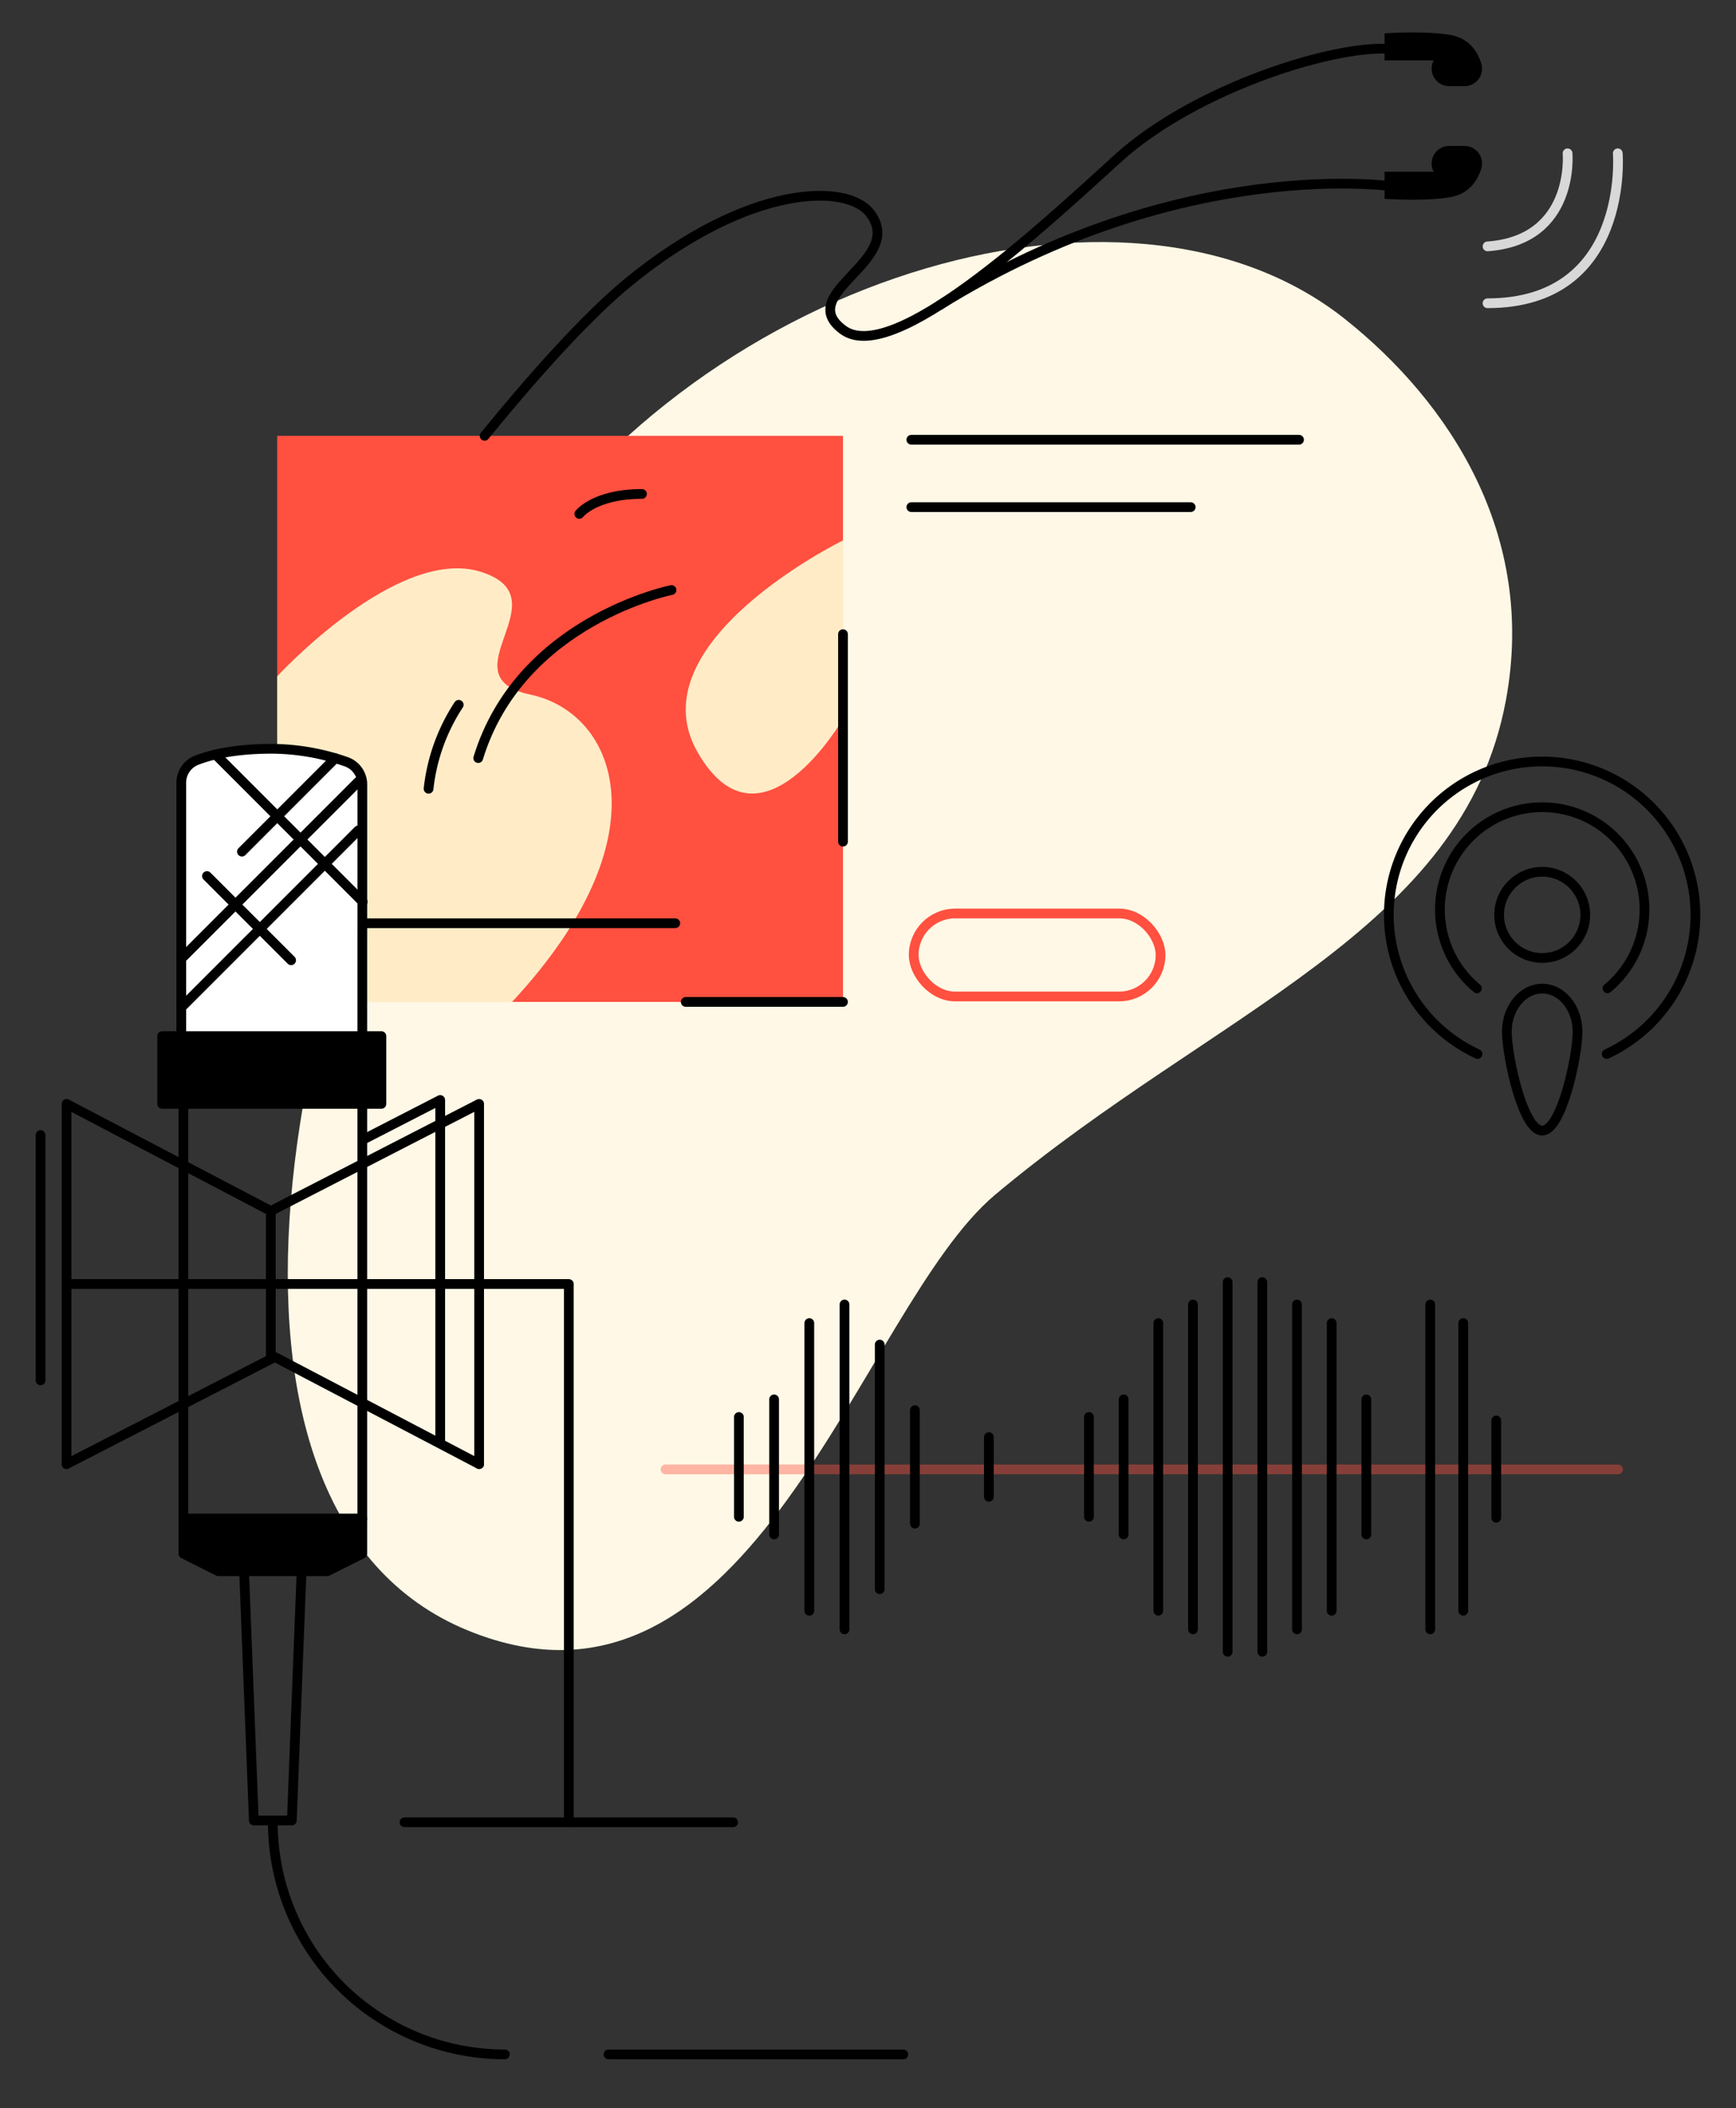
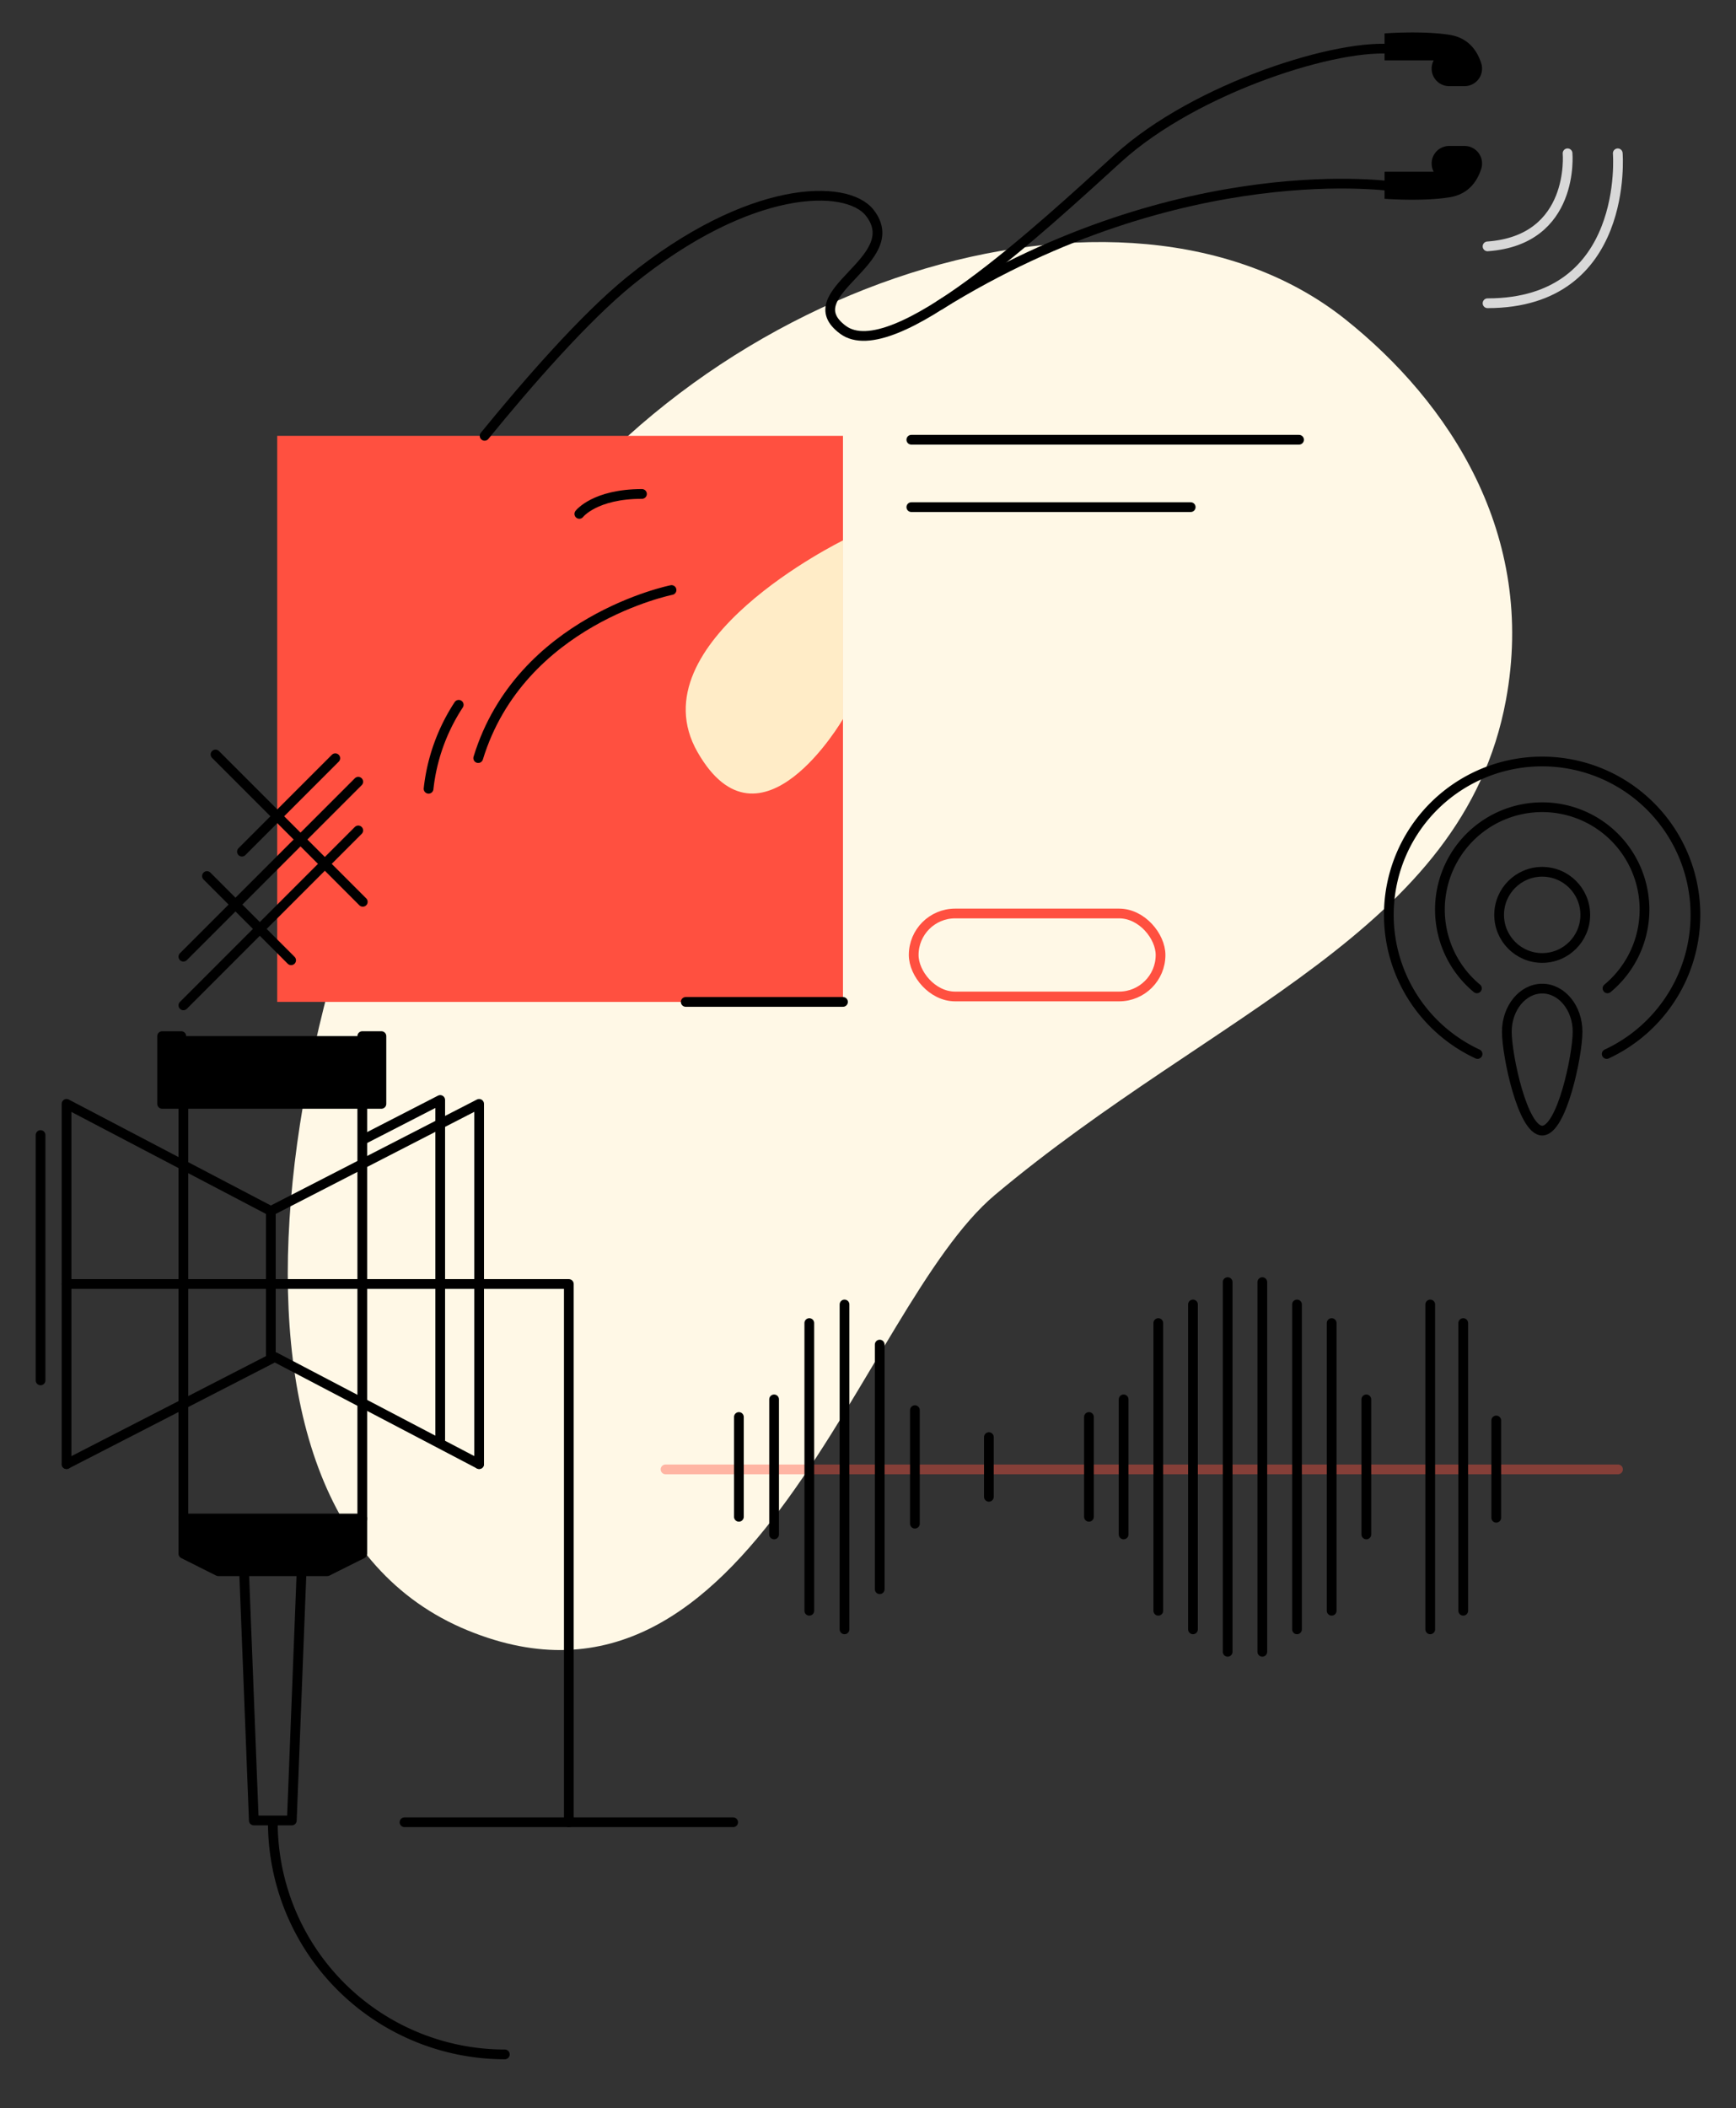
<svg xmlns="http://www.w3.org/2000/svg" viewBox="0 0 892 1082.54">
  <rect x="0" y="0" width="892" height="1082.54" fill="#333333" stroke="none" />
  <defs>
    <style>.cls-1{fill:#fff8e6;}.cls-2{fill:#ff5040;}.cls-3{fill:#ffecc7;}.cls-4,.cls-5,.cls-6,.cls-7{fill:none;}.cls-4,.cls-8,.cls-9{stroke:#000;}.cls-4,.cls-5,.cls-6,.cls-7,.cls-8,.cls-9{stroke-linecap:round;stroke-linejoin:round;stroke-width:5px;}.cls-5{stroke:#d8d8d8;}.cls-6,.cls-7{stroke:#ff5040;}.cls-7{opacity:0.4;isolation:isolate;}.cls-8{fill:#fff;}</style>
  </defs>
  <title>Монтажная область 1</title>
  <g id="Layer_2" data-name="Layer 2">
    <path class="cls-1" d="M691.16,163.91c-112.91-89.8-337.28-20.1-435.73,140.33-112.51,183.34-165,471.52-15.18,533,146.71,60.2,201.48-165.3,271-223.63,113-94.76,240.46-135.23,262.52-254C789.6,274.51,744.63,206.45,691.16,163.91Z" />
    <rect class="cls-2" x="142.44" y="223.82" width="290.7" height="290.7" />
-     <path class="cls-3" d="M142.44,347.31s61.63-67.1,104.56-53.68-18.79,53.68,25.5,63.07,69.78,72.74-9.39,157.82H142.44Z" />
    <path class="cls-3" d="M433.15,277.52s-107,52.34-74.75,108.7,74.75-17,74.75-17Z" />
    <path class="cls-4" d="M249,223.82c21.81-26.75,51.14-60.48,74.63-79.54,61.58-50,111.42-50,123.22-35.06,19.43,24.54-39.24,41.24-13.71,60.14s101.22-51.63,141.33-88.09,114.24-59.56,142.2-55.91" />
    <path class="cls-4" d="M716.68,95.85S608.1,79,482.84,156.71" />
    <path d="M711.42,17.15V31h25.25a9,9,0,0,0,8,13.24h7.83a9,9,0,0,0,8.62-11.65c-2-6.28-6.35-13.06-16.19-14.69C731,15.66,711.42,17.15,711.42,17.15Z" />
    <path d="M711.42,102.09V88.2h25.25a9,9,0,0,1,8-13.24h7.83a9,9,0,0,1,8.62,11.65c-2,6.28-6.35,13.06-16.19,14.69C731,103.58,711.42,102.09,711.42,102.09Z" />
    <path class="cls-5" d="M805.45,78.73s4,44.59-41.12,47.79" />
    <path class="cls-5" d="M831.25,78.73s6.26,77-66.92,77" />
    <line class="cls-4" x1="468.27" y1="225.82" x2="667.48" y2="225.82" />
    <line class="cls-4" x1="468.27" y1="260.43" x2="611.81" y2="260.43" />
    <rect class="cls-6" x="469.48" y="469.11" width="126.84" height="42.61" rx="21.3" ry="21.3" />
    <circle class="cls-4" cx="792.42" cy="469.82" r="22.13" />
    <path class="cls-4" d="M758.87,507.55a52.56,52.56,0,1,1,67.11,0" />
    <path class="cls-4" d="M759.2,541.26a78.77,78.77,0,1,1,66.37,0" />
    <path class="cls-4" d="M810.59,529.82c0,12.23-8.13,50.79-18.17,50.79S774.25,542,774.25,529.82s8.14-22.13,18.17-22.13S810.59,517.6,810.59,529.82Z" />
    <line class="cls-7" x1="341.97" y1="754.58" x2="831.38" y2="754.58" />
    <line class="cls-4" x1="379.66" y1="727.68" x2="379.66" y2="778.93" />
    <line class="cls-4" x1="397.75" y1="718.63" x2="397.75" y2="787.99" />
    <line class="cls-4" x1="415.84" y1="679.44" x2="415.84" y2="827.18" />
    <line class="cls-4" x1="433.93" y1="669.89" x2="433.93" y2="836.73" />
    <line class="cls-4" x1="559.53" y1="727.68" x2="559.53" y2="778.93" />
    <line class="cls-4" x1="577.35" y1="718.63" x2="577.35" y2="787.99" />
    <line class="cls-4" x1="595.16" y1="679.44" x2="595.16" y2="827.18" />
    <line class="cls-4" x1="612.98" y1="669.89" x2="612.98" y2="836.73" />
    <line class="cls-4" x1="702.06" y1="787.99" x2="702.06" y2="718.63" />
    <line class="cls-4" x1="684.24" y1="827.18" x2="684.24" y2="679.44" />
    <line class="cls-4" x1="666.43" y1="836.73" x2="666.43" y2="669.89" />
    <line class="cls-4" x1="768.81" y1="779.42" x2="768.81" y2="729.46" />
    <line class="cls-4" x1="751.85" y1="827.18" x2="751.85" y2="679.44" />
    <line class="cls-4" x1="734.89" y1="836.73" x2="734.89" y2="669.89" />
    <line class="cls-4" x1="630.8" y1="658.42" x2="630.8" y2="848.25" />
    <line class="cls-4" x1="648.61" y1="658.42" x2="648.61" y2="848.25" />
    <line class="cls-4" x1="452.02" y1="690.49" x2="452.02" y2="816.12" />
    <line class="cls-4" x1="470.1" y1="724.16" x2="470.1" y2="782.45" />
    <line class="cls-4" x1="508.11" y1="738.01" x2="508.11" y2="768.66" />
    <line class="cls-4" x1="352.35" y1="514.52" x2="433.15" y2="514.52" />
-     <line class="cls-4" x1="433.15" y1="325.67" x2="433.15" y2="432.22" />
    <path class="cls-4" d="M345.05,303s-77.66,15.49-99.33,86.31" />
    <path class="cls-4" d="M235.7,361.94a97.9,97.9,0,0,0-15.49,43.12" />
    <path class="cls-4" d="M297.67,263.91s7.89-10.25,32.19-10.25" />
-     <line class="cls-4" x1="180.97" y1="474.11" x2="346.96" y2="474.11" />
  </g>
  <g id="Слой_2" data-name="Слой 2">
-     <path class="cls-8" d="M186.15,532.08h-93V401.92A12.34,12.34,0,0,1,101,390.43c7-2.76,19.29-5.9,38.68-5.9a117.58,117.58,0,0,1,38.24,6.66,12.35,12.35,0,0,1,8.25,11.66Z" />
    <polyline class="cls-9" points="186.15 532.08 195.98 532.08 195.98 566.88 83.31 566.88 83.31 532.08 93.15 532.08" />
    <line class="cls-4" x1="172.28" y1="389.38" x2="124.31" y2="437.35" />
    <line class="cls-4" x1="184.08" y1="401.45" x2="94.23" y2="491.29" />
    <line class="cls-4" x1="184.08" y1="426.45" x2="94.23" y2="516.29" />
    <line class="cls-4" x1="106.34" y1="449.88" x2="149.59" y2="493.13" />
    <line class="cls-4" x1="110.74" y1="387.45" x2="186.41" y2="463.12" />
    <polyline class="cls-4" points="94.23 566.88 94.23 779.88 186.15 779.88 186.15 566.88" />
    <polygon class="cls-9" points="94.23 779.88 94.23 797.88 112.17 806.88 168.17 806.88 186.15 797.88 186.15 779.88 94.23 779.88" />
    <polyline class="cls-4" points="125.42 806.88 130.42 934.88 149.95 934.88 154.95 806.88" />
    <polyline class="cls-4" points="34.19 659.38 292.28 659.38 292.28 935.8" />
    <polyline class="cls-4" points="34.19 751.88 34.19 566.88 139.15 621.88 246.19 566.88 246.19 751.88" />
    <polyline class="cls-4" points="186.41 585.32 226.19 564.88 226.19 739.4" />
    <polyline class="cls-4" points="246.19 751.88 141.22 696.88 34.19 751.88" />
    <line class="cls-4" x1="139.15" y1="621.88" x2="139.15" y2="696.88" />
    <line class="cls-4" x1="20.84" y1="582.88" x2="20.84" y2="708.88" />
    <path class="cls-4" d="M259.4,1055A119.21,119.21,0,0,1,140.19,935.8" />
-     <line class="cls-4" x1="312.68" y1="1055.01" x2="464.14" y2="1055.01" />
    <line class="cls-4" x1="207.85" y1="935.8" x2="376.71" y2="935.8" />
  </g>
</svg>